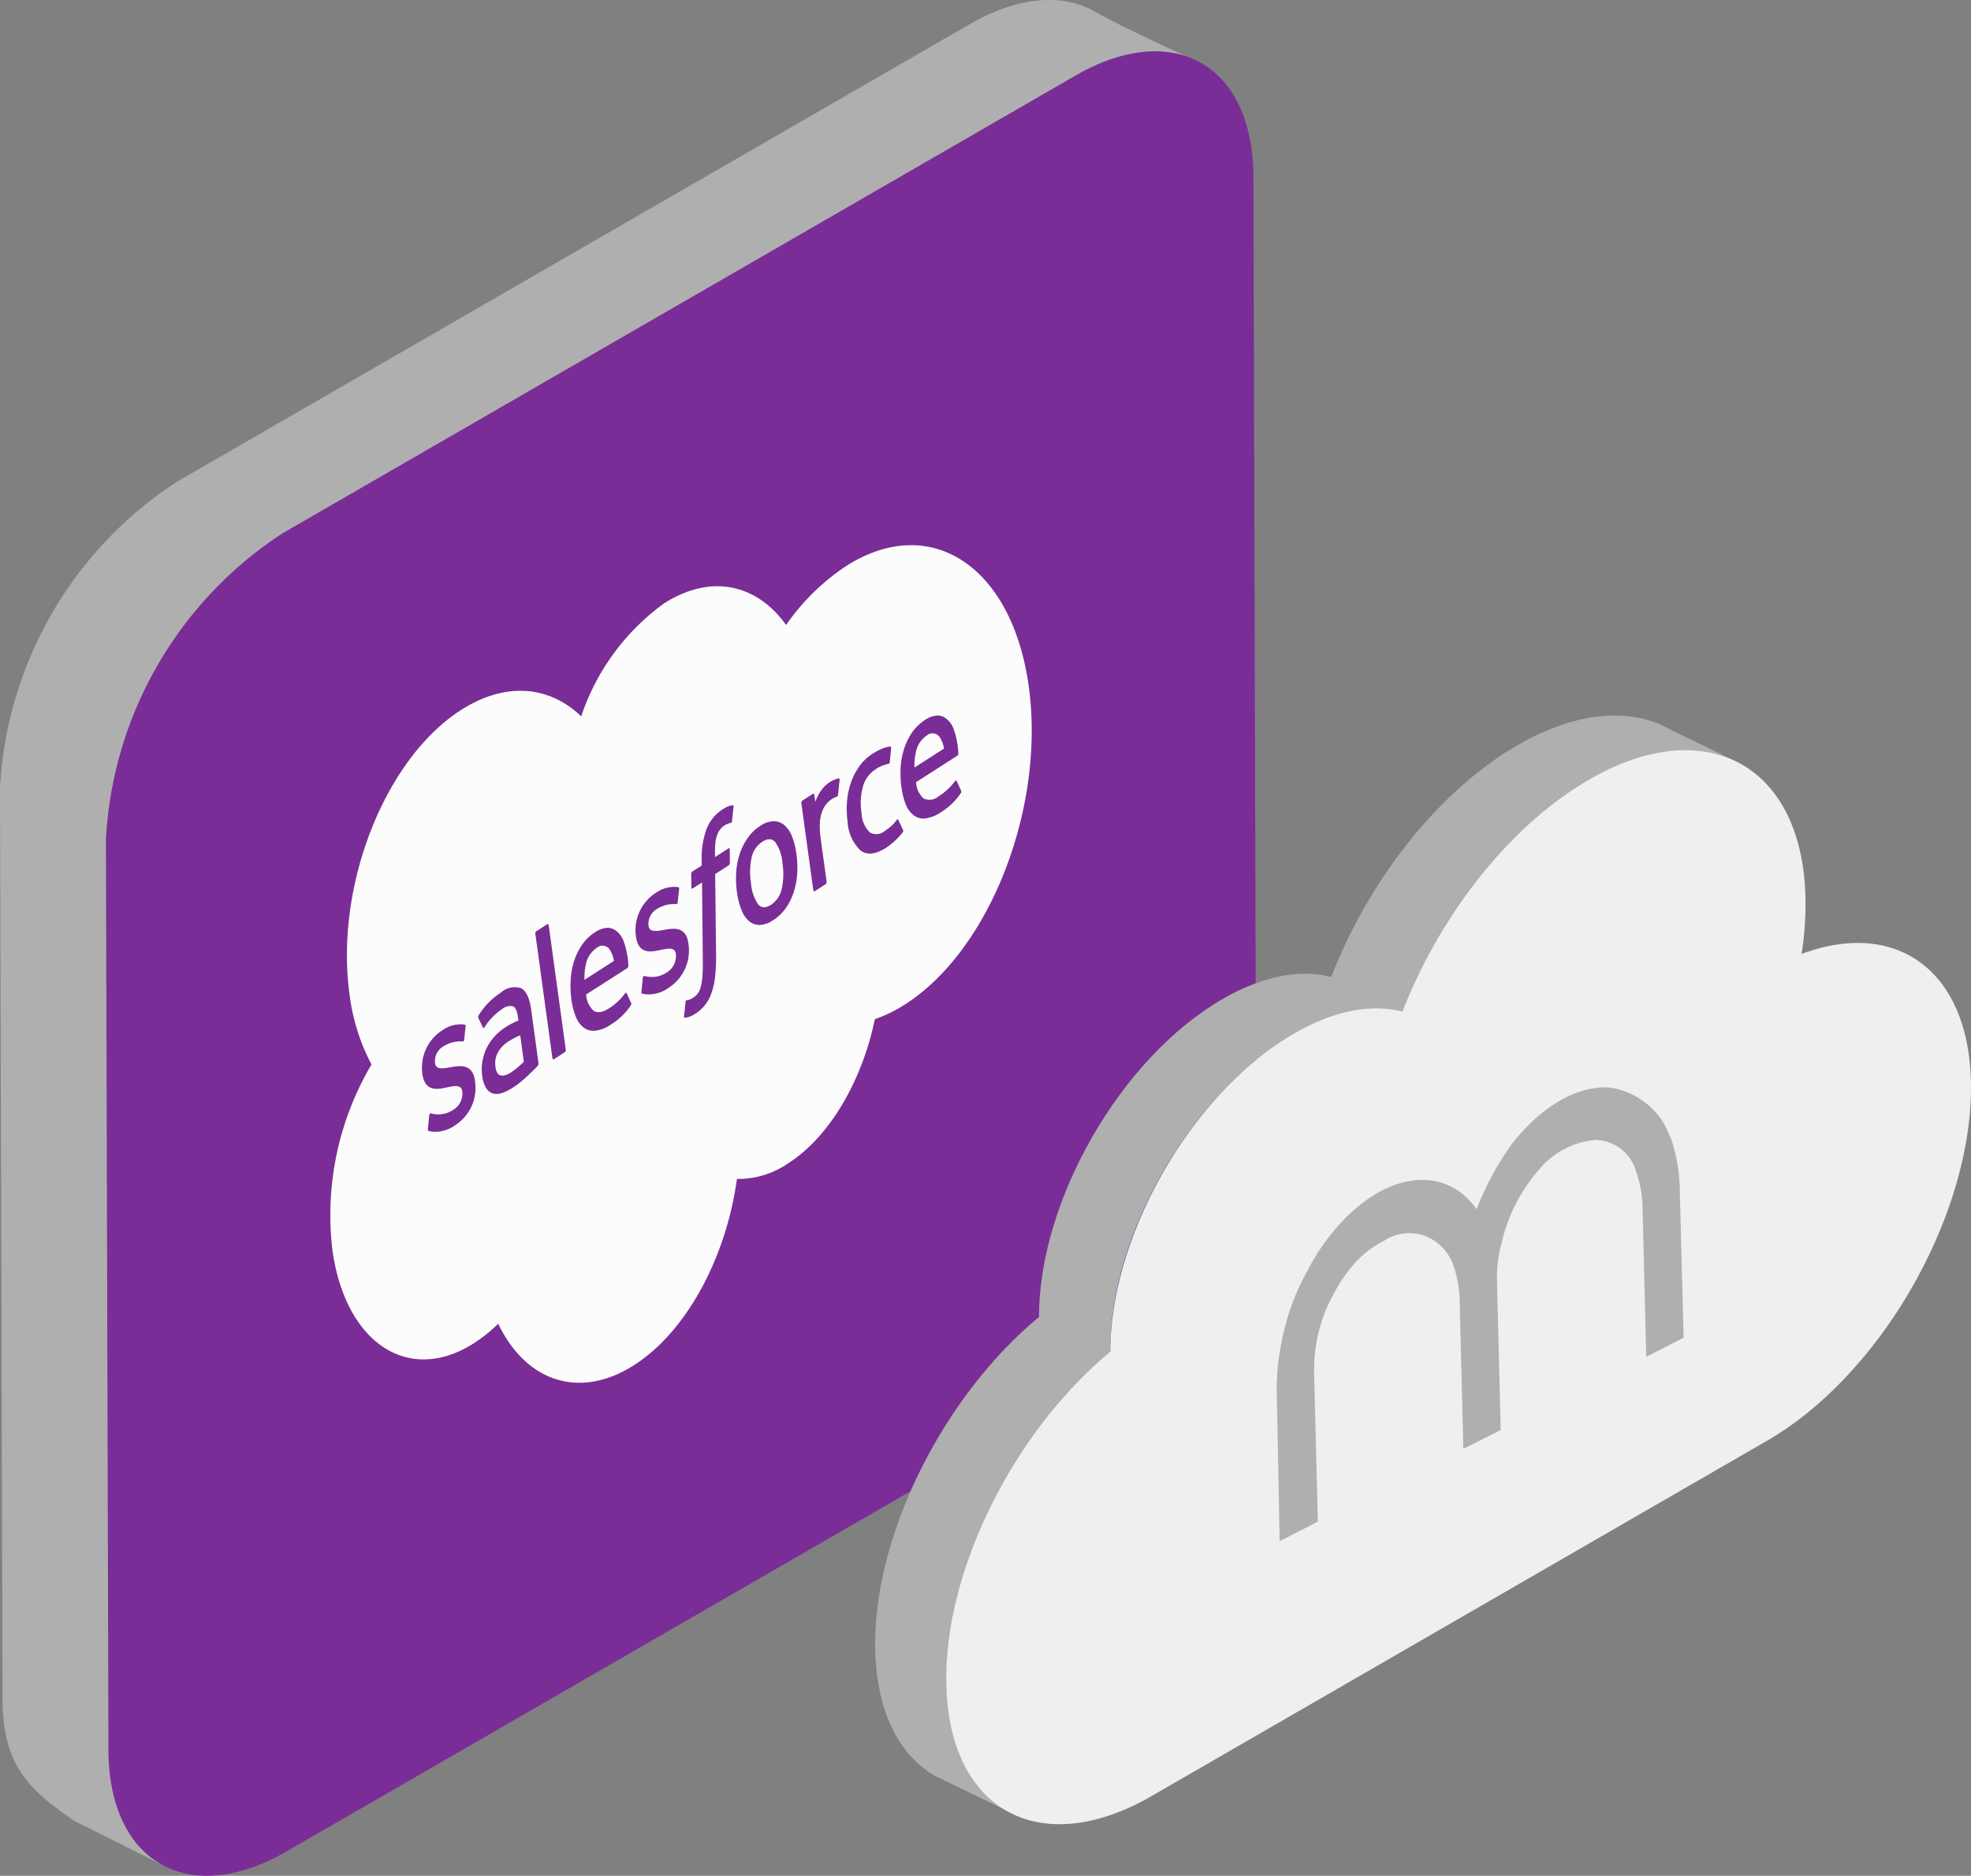
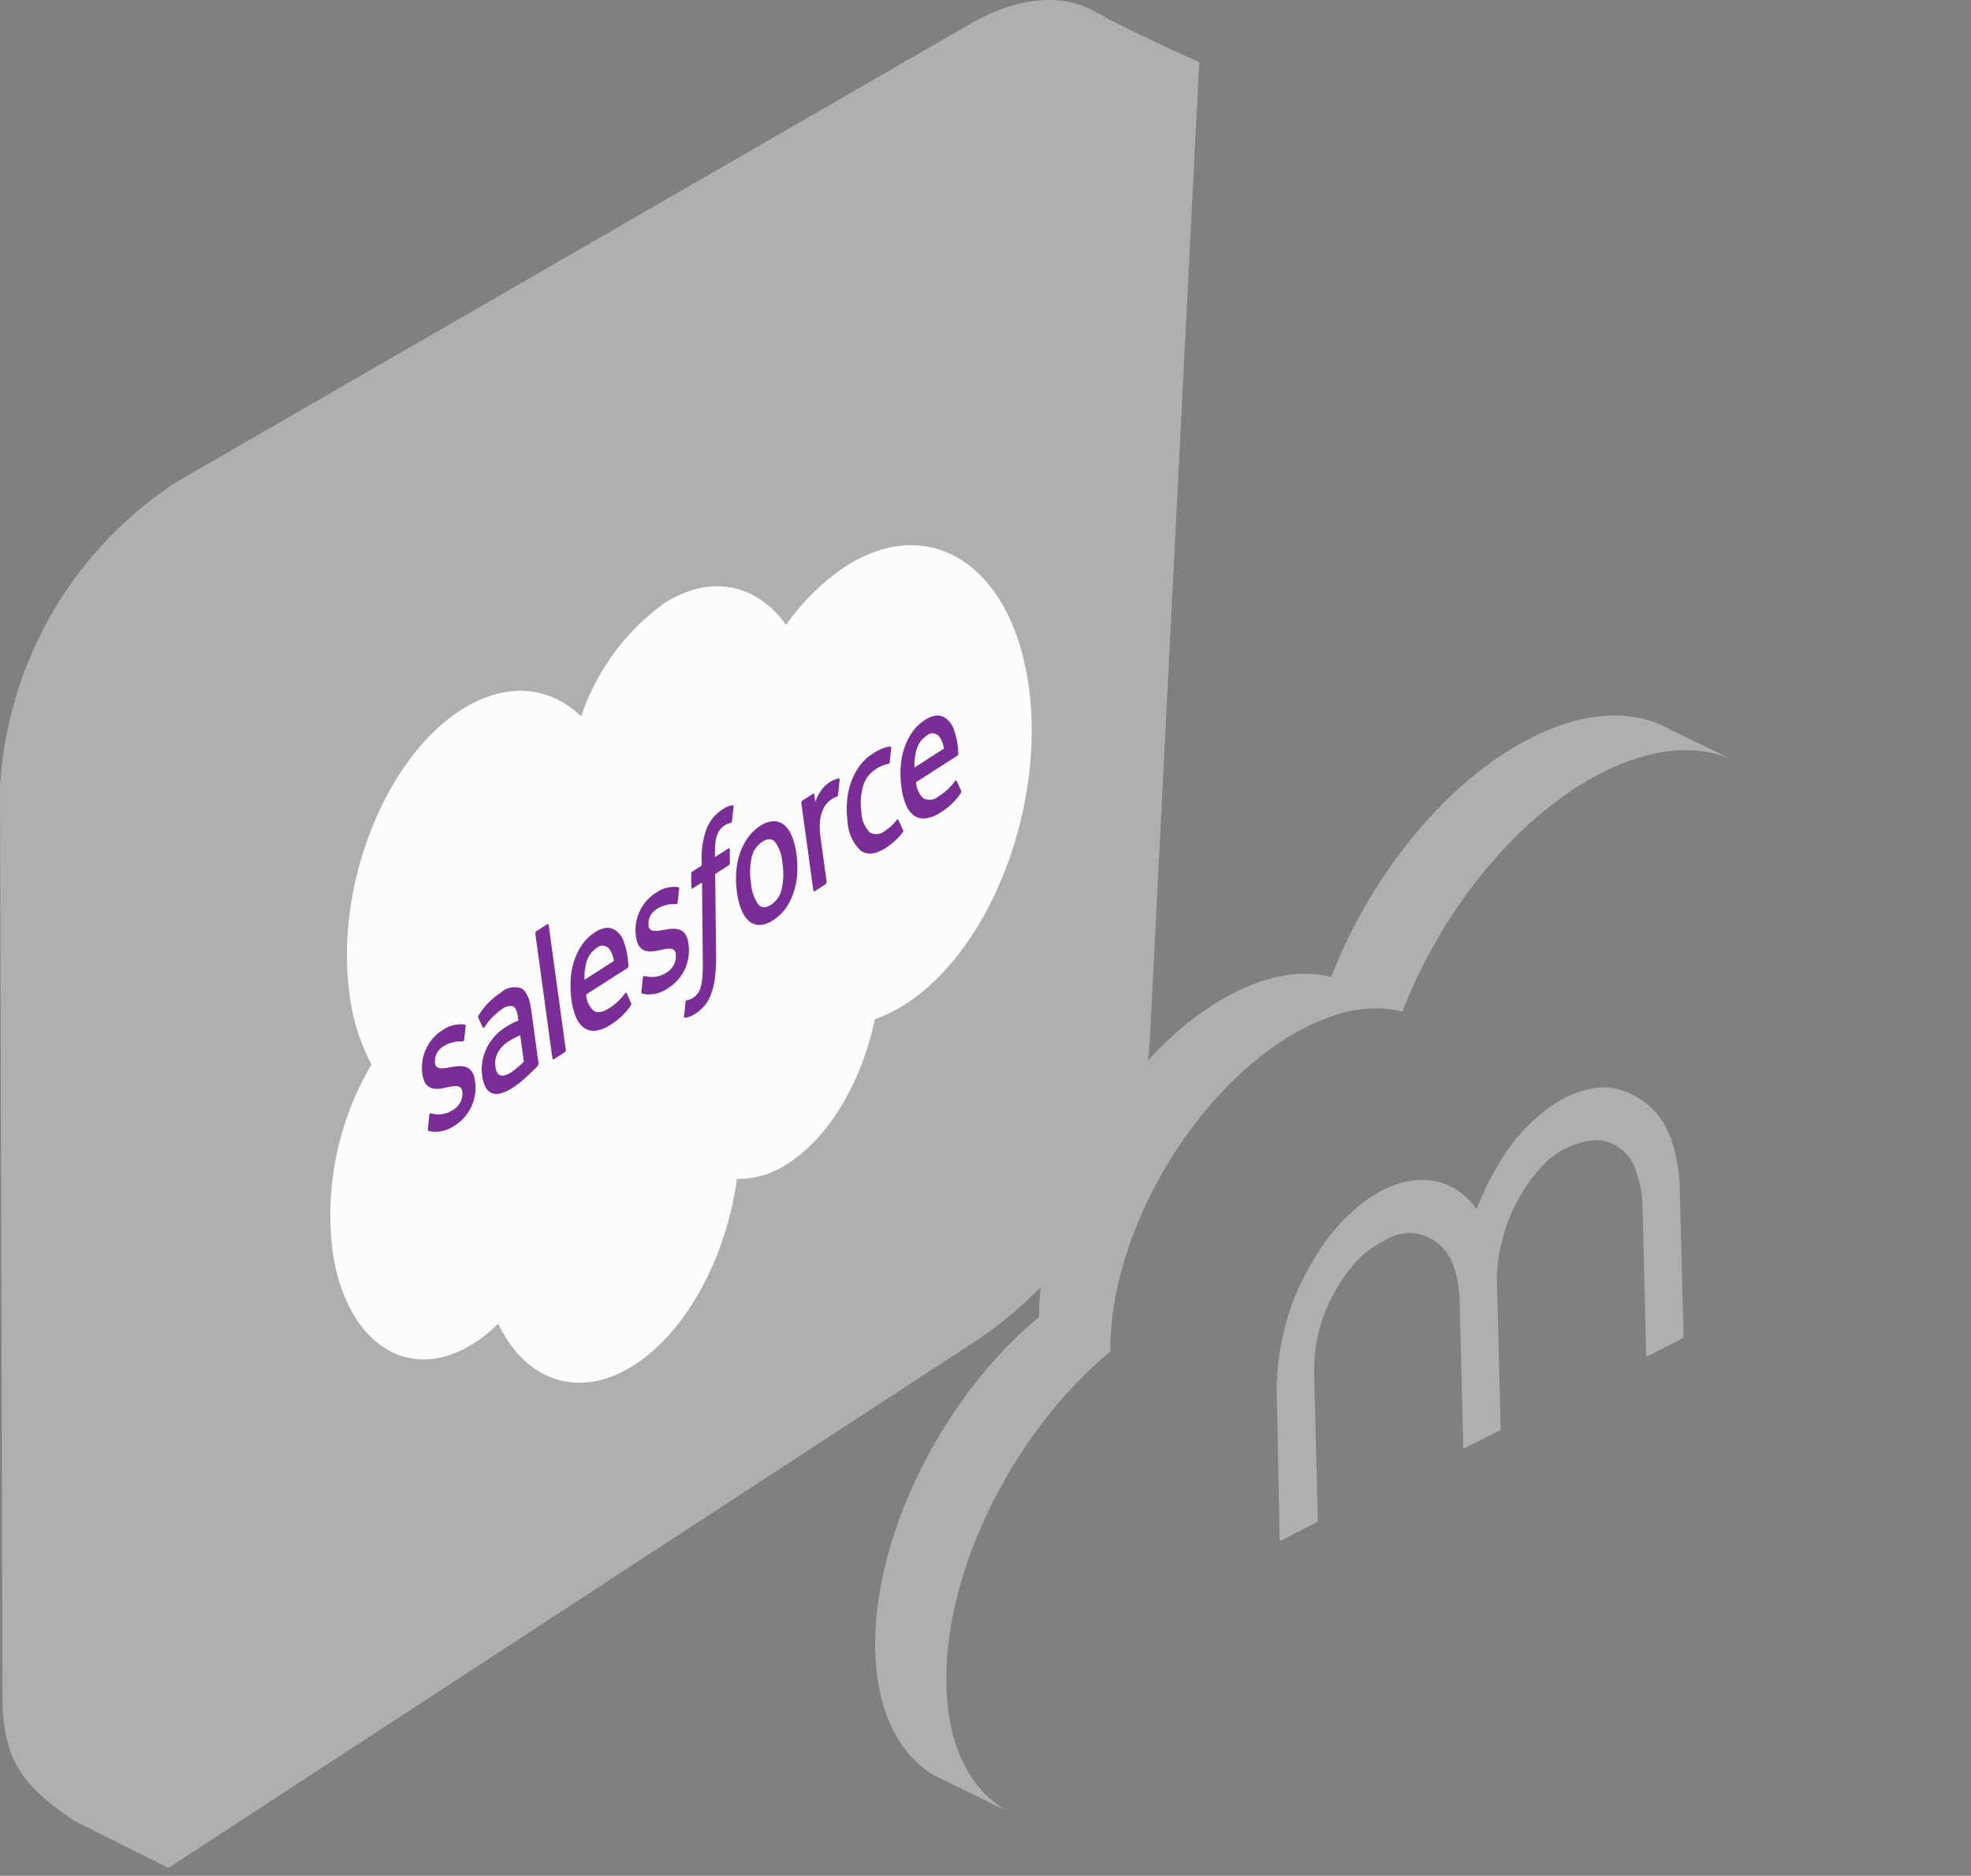
<svg xmlns="http://www.w3.org/2000/svg" width="131.907" height="125.56" viewBox="0 0 131.907 125.56">
  <rect x="0" y="0" width="131.907" height="125.56" fill="#808080" stroke="none" />
  <g id="Group_2136" data-name="Group 2136" transform="translate(-948 -1662)">
    <g id="Group_2135" data-name="Group 2135" transform="translate(30 -30.965)">
      <g id="Group_2133" data-name="Group 2133" transform="translate(918 1692.965)">
        <g id="Group_2588" data-name="Group 2588" transform="translate(0 0)">
          <g id="Group_2586" data-name="Group 2586">
            <g id="Group_1814" data-name="Group 1814">
              <path id="Path_2175" data-name="Path 2175" d="M1272.359,578.44l-53.041,30.618a26.119,26.119,0,0,0-11.844,20.51l.17,60.949c.014,4.471,1.726,6.055,4.8,8.182l6.3,3.15L1272.6,666.69a26.116,26.116,0,0,0,11.839-20.51l3.292-65.207s-4.816-2.148-6.973-3.38S1275.637,576.545,1272.359,578.44Z" transform="translate(-1207.475 -576.813)" fill="#afafaf" />
            </g>
            <g id="Group_1815" data-name="Group 1815" transform="translate(7.089 3.435)">
-               <path id="Path_2176" data-name="Path 2176" d="M1278.076,581.212l-53.042,30.623a26.1,26.1,0,0,0-11.839,20.505l.169,60.948c.021,7.532,5.361,10.577,11.915,6.794l53.042-30.624a26.106,26.106,0,0,0,11.839-20.51l-.17-60.948C1289.975,580.47,1284.629,577.426,1278.076,581.212Z" transform="translate(-1213.195 -579.584)" fill="#7a2d96" />
-             </g>
+               </g>
          </g>
          <g id="Group_2587" data-name="Group 2587" transform="translate(22.118 36.494)">
            <path id="Path_3209" data-name="Path 3209" d="M1242.1,617.716a15.357,15.357,0,0,1,5.53-7.55c3.141-2.018,6.224-1.306,8.183,1.434a14.982,14.982,0,0,1,3.977-3.917c5.665-3.646,11.156-.043,12.264,8.043s-2.583,17.6-8.243,21.248a9.523,9.523,0,0,1-2.06,1.015c-.841,4.072-2.988,7.841-5.8,9.649a5.885,5.885,0,0,1-3.428,1.042c-.706,5.177-3.32,10.17-6.863,12.45-3.682,2.371-7.275,1.094-9.114-2.759a10.16,10.16,0,0,1-1.6,1.291c-4.386,2.822-8.638.026-9.5-6.251a19.829,19.829,0,0,1,2.621-12.392,13.535,13.535,0,0,1-1.472-4.707c-.989-7.214,2.345-15.724,7.448-19.01,3-1.93,5.936-1.626,8.052.411" transform="translate(-1225.322 -606.26)" fill="#fcfcfc" />
            <g id="Group_2132" data-name="Group 2132" transform="translate(6.124 11.4)">
              <path id="Path_3210" data-name="Path 3210" d="M1230.662,639.133c-.015.13.029.126.042.141a1.654,1.654,0,0,0,.3.056,2.28,2.28,0,0,0,1.488-.444,2.964,2.964,0,0,0,1.319-2.936v-.024c-.149-1.093-.887-1.05-1.568-.925l-.089.015c-.514.09-.959.169-1.02-.285v-.024a1.142,1.142,0,0,1,.53-1.074,2.153,2.153,0,0,1,1.3-.349s.105.027.123-.125c.01-.084.084-.806.1-.88a.1.1,0,0,0-.063-.123h-.006a2.079,2.079,0,0,0-1.471.368l-.1.063a2.973,2.973,0,0,0-1.262,2.832v.022c.159,1.154.9,1.086,1.578.933l.11-.022c.5-.1.924-.183.99.285v.022a1.258,1.258,0,0,1-.586,1.188,1.768,1.768,0,0,1-1.329.294c-.076-.014-.121-.028-.181-.04-.031-.006-.107,0-.119.144l-.088.879Z" transform="translate(-1230.264 -611.467)" fill="#7a2d96" />
              <path id="Path_3211" data-name="Path 3211" d="M1242.188,631.714c-.014.129.03.127.041.139a1.792,1.792,0,0,0,.3.058,2.284,2.284,0,0,0,1.487-.445,2.962,2.962,0,0,0,1.319-2.935v-.023c-.149-1.092-.887-1.051-1.569-.926l-.085.015c-.513.089-.958.169-1.019-.284v-.024a1.139,1.139,0,0,1,.531-1.074,2.153,2.153,0,0,1,1.3-.348s.107.026.123-.125c.009-.086.084-.807.1-.885a.1.1,0,0,0-.068-.124,2.079,2.079,0,0,0-1.471.368l-.1.063a2.969,2.969,0,0,0-1.26,2.832v.022c.157,1.155.9,1.087,1.576.933l.11-.021c.5-.1.926-.185.991.285v.022a1.273,1.273,0,0,1-.586,1.19,1.77,1.77,0,0,1-1.327.292c-.077-.012-.123-.026-.18-.04-.021,0-.109,0-.12.145l-.09.879Z" transform="translate(-1227.504 -613.244)" fill="#7a2d96" />
              <path id="Path_3212" data-name="Path 3212" d="M1250.326,623.969a4.623,4.623,0,0,1-.047,1.736,1.679,1.679,0,0,1-.717,1.058c-.363.233-.646.222-.866-.04a2.851,2.851,0,0,1-.471-1.4,4.6,4.6,0,0,1,.042-1.728,1.664,1.664,0,0,1,.715-1.051c.363-.233.646-.222.869.032a2.781,2.781,0,0,1,.476,1.393m.645-1.766a1.936,1.936,0,0,0-.506-.763,1.1,1.1,0,0,0-.718-.27,1.673,1.673,0,0,0-.907.314,2.958,2.958,0,0,0-.84.81,4.086,4.086,0,0,0-.535,1.074,5.031,5.031,0,0,0-.233,1.241,6.663,6.663,0,0,0,.051,1.315,5.024,5.024,0,0,0,.293,1.164,1.935,1.935,0,0,0,.505.761,1.074,1.074,0,0,0,.716.265,1.707,1.707,0,0,0,.907-.32,3.041,3.041,0,0,0,.842-.8,4.009,4.009,0,0,0,.534-1.075,4.865,4.865,0,0,0,.233-1.242,6.577,6.577,0,0,0-.05-1.315,5.035,5.035,0,0,0-.292-1.164" transform="translate(-1226.206 -614.093)" fill="#7a2d96" />
              <path id="Path_3213" data-name="Path 3213" d="M1256.663,622.047c-.041-.1-.113,0-.113,0a3.052,3.052,0,0,1-.358.4,3.515,3.515,0,0,1-.44.336.867.867,0,0,1-1,.105,1.929,1.929,0,0,1-.566-1.352,4.05,4.05,0,0,1,.1-1.719,1.975,1.975,0,0,1,.828-1.144,2.337,2.337,0,0,1,.884-.38s.069,0,.084-.141c.033-.325.058-.56.092-.917.011-.1-.048-.1-.068-.1a2.393,2.393,0,0,0-.57.156,4.027,4.027,0,0,0-.619.336,3.213,3.213,0,0,0-.875.832,4.289,4.289,0,0,0-.564,1.1,5.107,5.107,0,0,0-.259,1.255,6.077,6.077,0,0,0,.038,1.326,2.871,2.871,0,0,0,.856,1.946c.439.337,1.019.276,1.725-.177a4.7,4.7,0,0,0,1.113-1.035.165.165,0,0,0,.015-.159l-.307-.653Z" transform="translate(-1224.775 -615.059)" fill="#7a2d96" />
              <path id="Path_3214" data-name="Path 3214" d="M1257.042,618.946a3.856,3.856,0,0,1,.1-1.065,1.706,1.706,0,0,1,.71-1.074.579.579,0,0,1,.817.03h0a.318.318,0,0,1,.033.038,1.8,1.8,0,0,1,.309.8l-1.966,1.262Zm2.626-2.575a1.61,1.61,0,0,0-.478-.684.981.981,0,0,0-.6-.228,1.648,1.648,0,0,0-.82.281,3.116,3.116,0,0,0-.88.838,4.133,4.133,0,0,0-.539,1.093,5,5,0,0,0-.236,1.253,6.677,6.677,0,0,0,.051,1.324,4.672,4.672,0,0,0,.292,1.166,1.692,1.692,0,0,0,.537.734,1.1,1.1,0,0,0,.781.2,2.393,2.393,0,0,0,1.033-.414,4.33,4.33,0,0,0,1.333-1.285.175.175,0,0,0,0-.2l-.278-.6c-.041-.091-.113,0-.113,0a3.881,3.881,0,0,1-1.093,1.016.93.93,0,0,1-1.01.149,1.567,1.567,0,0,1-.5-1.094l2.759-1.77a.176.176,0,0,0,.067-.154,5.311,5.311,0,0,0-.313-1.63Z" transform="translate(-1224.081 -615.459)" fill="#7a2d96" />
              <path id="Path_3215" data-name="Path 3215" d="M1239.219,630.417a3.848,3.848,0,0,1,.1-1.065,1.7,1.7,0,0,1,.71-1.074.58.58,0,0,1,.819.03l.032.037a1.838,1.838,0,0,1,.307.8l-1.966,1.263Zm2.63-2.58a1.633,1.633,0,0,0-.477-.684,1,1,0,0,0-.6-.229,1.659,1.659,0,0,0-.822.283,3.117,3.117,0,0,0-.879.835,4.217,4.217,0,0,0-.542,1.094,5.083,5.083,0,0,0-.233,1.253,6.667,6.667,0,0,0,.048,1.324,4.792,4.792,0,0,0,.294,1.166,1.7,1.7,0,0,0,.537.735,1.1,1.1,0,0,0,.781.2,2.358,2.358,0,0,0,1.032-.415,4.29,4.29,0,0,0,1.333-1.283.175.175,0,0,0,0-.2l-.276-.6c-.041-.089-.114,0-.114,0a3.829,3.829,0,0,1-1.093,1.015c-.428.275-.77.3-1.005.149a1.543,1.543,0,0,1-.5-1.093l2.759-1.766a.172.172,0,0,0,.064-.152,5.253,5.253,0,0,0-.312-1.628Z" transform="translate(-1228.345 -612.715)" fill="#7a2d96" />
              <path id="Path_3216" data-name="Path 3216" d="M1234.8,636.04a.4.4,0,0,1-.195-.129.939.939,0,0,1-.151-.456,1.467,1.467,0,0,1,.143-.913,2.024,2.024,0,0,1,.757-.8,5.461,5.461,0,0,1,.756-.392l.243,1.773h0a7.221,7.221,0,0,1-.725.621c-.555.409-.842.292-.842.292m.721-3.448c-.113.06-.259.145-.432.258a3.477,3.477,0,0,0-1.187,1.31,3.336,3.336,0,0,0-.3.9,3.04,3.04,0,0,0-.022.994,2.1,2.1,0,0,0,.249.81.834.834,0,0,0,.442.378.973.973,0,0,0,.609-.017,3.061,3.061,0,0,0,.746-.364,6.118,6.118,0,0,0,.824-.638c.261-.238.58-.548.669-.637s.183-.2.183-.2a.213.213,0,0,0,.045-.169l-.488-3.568c-.108-.782-.336-1.27-.672-1.441a1.367,1.367,0,0,0-1.341.275,5.664,5.664,0,0,0-.725.573,4.665,4.665,0,0,0-.791.986.192.192,0,0,0,0,.169l.294.617c.038.084.1.006.1.006.014-.021.027-.041.04-.062a4.078,4.078,0,0,1,1.146-1.171.847.847,0,0,1,.718-.187c.171.067.283.263.354.782l.022.169c-.244.1-.465.216-.465.216" transform="translate(-1229.537 -611.945)" fill="#7a2d96" />
              <path id="Path_3217" data-name="Path 3217" d="M1253.311,618.965c.01-.1-.041-.114-.061-.111a1.976,1.976,0,0,0-1.166.8,2.79,2.79,0,0,0-.4.781l-.066-.475c-.009-.066-.05-.1-.1-.067l-.706.455a.18.18,0,0,0-.063.17l.8,5.82c.009.067.054.1.1.067l.724-.467a.186.186,0,0,0,.067-.172l-.4-2.909a5.124,5.124,0,0,1-.048-1.084,2.646,2.646,0,0,1,.164-.73,1.638,1.638,0,0,1,.661-.82,1.307,1.307,0,0,1,.309-.142.2.2,0,0,0,.085-.17c.024-.208.083-.828.1-.953" transform="translate(-1225.362 -614.647)" fill="#7a2d96" />
              <path id="Path_3218" data-name="Path 3218" d="M1247.659,620.3a1.818,1.818,0,0,0-.665.286,2.726,2.726,0,0,0-1.086,1.346,5.658,5.658,0,0,0-.312,2.127v.286l-.626.4a.194.194,0,0,0-.076.172l.01.879c0,.086.032.117.106.069l.608-.392.052,5.284a10.205,10.205,0,0,1-.033,1.068,3.6,3.6,0,0,1-.117.679,1.211,1.211,0,0,1-.214.437,1.364,1.364,0,0,1-.316.274,1.037,1.037,0,0,1-.226.109.461.461,0,0,1-.157.028s-.077.006-.092.125c-.012.1-.084.834-.1.926s.027.134.064.129a1.469,1.469,0,0,0,.678-.264,2.58,2.58,0,0,0,1.1-1.417,4.7,4.7,0,0,0,.238-1.1,12.294,12.294,0,0,0,.063-1.465l-.062-5.372.91-.586a.193.193,0,0,0,.076-.172l-.009-.879c0-.084-.033-.115-.108-.067l-.879.568a8.521,8.521,0,0,1,.026-.977,2.084,2.084,0,0,1,.136-.542,1.217,1.217,0,0,1,.2-.352,1.341,1.341,0,0,1,.288-.253,1.1,1.1,0,0,1,.232-.114,1.143,1.143,0,0,1,.146-.041c.1-.021.1-.064.112-.139l.1-.956c.008-.1-.049-.1-.071-.1" transform="translate(-1226.877 -614.301)" fill="#7a2d96" />
              <path id="Path_3219" data-name="Path 3219" d="M1238.42,635.131a.179.179,0,0,1-.063.169l-.73.47c-.046.031-.084,0-.1-.068l-1.142-8.327a.184.184,0,0,1,.062-.169l.731-.471c.046-.03.084,0,.1.067l1.143,8.328Z" transform="translate(-1228.799 -612.763)" fill="#7a2d96" />
            </g>
          </g>
        </g>
      </g>
    </g>
    <g id="Group_2696" data-name="Group 2696" transform="translate(1006.562 1709.895)">
      <path id="Path_3386" data-name="Path 3386" d="M1265.7,655.717c0-7.82,5.486-17.356,12.3-21.29,2.713-1.564,5.214-2,7.256-1.466,2.483-6.406,7.131-12.432,12.477-15.518,4.021-2.324,7.661-2.536,10.289-1.006l3.915,1.9c-2.536-1.043-5.832-.654-9.437,1.423-5.348,3.085-10,9.11-12.479,15.517-2.041-.531-4.542-.1-7.247,1.467-6.822,3.932-12.372,13.469-12.3,21.29-6.275,5.188-11,14.3-10.976,21.936,0,4.313,1.538,7.353,4,8.775l-4.772-2.315c-2.456-1.423-3.976-4.464-3.994-8.775C1254.726,670.042,1259.428,660.905,1265.7,655.717Z" transform="translate(-1254.729 -615.459)" fill="#afafaf" />
-       <path id="Path_3387" data-name="Path 3387" d="M1269.554,657.584c0-7.821,5.479-17.356,12.3-21.29,2.7-1.564,5.205-2,7.248-1.467,2.484-6.406,7.132-12.431,12.477-15.517,7.953-4.614,14.476-.885,14.5,8.262a21.444,21.444,0,0,1-.265,3.4c6.416-2.4,11.337,1.193,11.337,8.943,0,8.688-6.08,19.273-13.645,23.64l-41.2,23.791c-7.556,4.356-13.717.884-13.735-7.829C1258.552,671.884,1263.28,662.773,1269.554,657.584Z" transform="translate(-1253.808 -615.011)" fill="#efefef" />
      <path id="Path_532" data-name="Path 532" d="M1302.728,638.84h0a4.776,4.776,0,0,0-1.689-2.306,4.969,4.969,0,0,0-2.368-.982c-2.148-.133-4.551,1.262-6.521,3.791a19.122,19.122,0,0,0-2.351,4.357c-2.068-2.916-5.851-2.554-9.066.884a14.465,14.465,0,0,0-2.265,3.251,15.218,15.218,0,0,0-1.538,3.926,17.109,17.109,0,0,0-.512,3.818l.2,10.337,2.554-1.3-.248-9.906a10.554,10.554,0,0,1,1.326-5.382,10.687,10.687,0,0,1,1.51-2.148,6.955,6.955,0,0,1,1.882-1.388,3.031,3.031,0,0,1,3.535.168,3.371,3.371,0,0,1,1.061,1.485,7.553,7.553,0,0,1,.424,2.377l.248,9.916,2.5-1.262-.248-9.914a9.01,9.01,0,0,1,.353-2.775,10.827,10.827,0,0,1,1.016-2.652,11.1,11.1,0,0,1,1.5-2.148,5.446,5.446,0,0,1,3.8-1.926,2.9,2.9,0,0,1,2.647,2.139,7.345,7.345,0,0,1,.424,2.378l.248,10,2.5-1.273-.256-9.916a11.128,11.128,0,0,0-.627-3.535" transform="translate(-1249.539 -610.652)" fill="#afafaf" />
    </g>
  </g>
</svg>